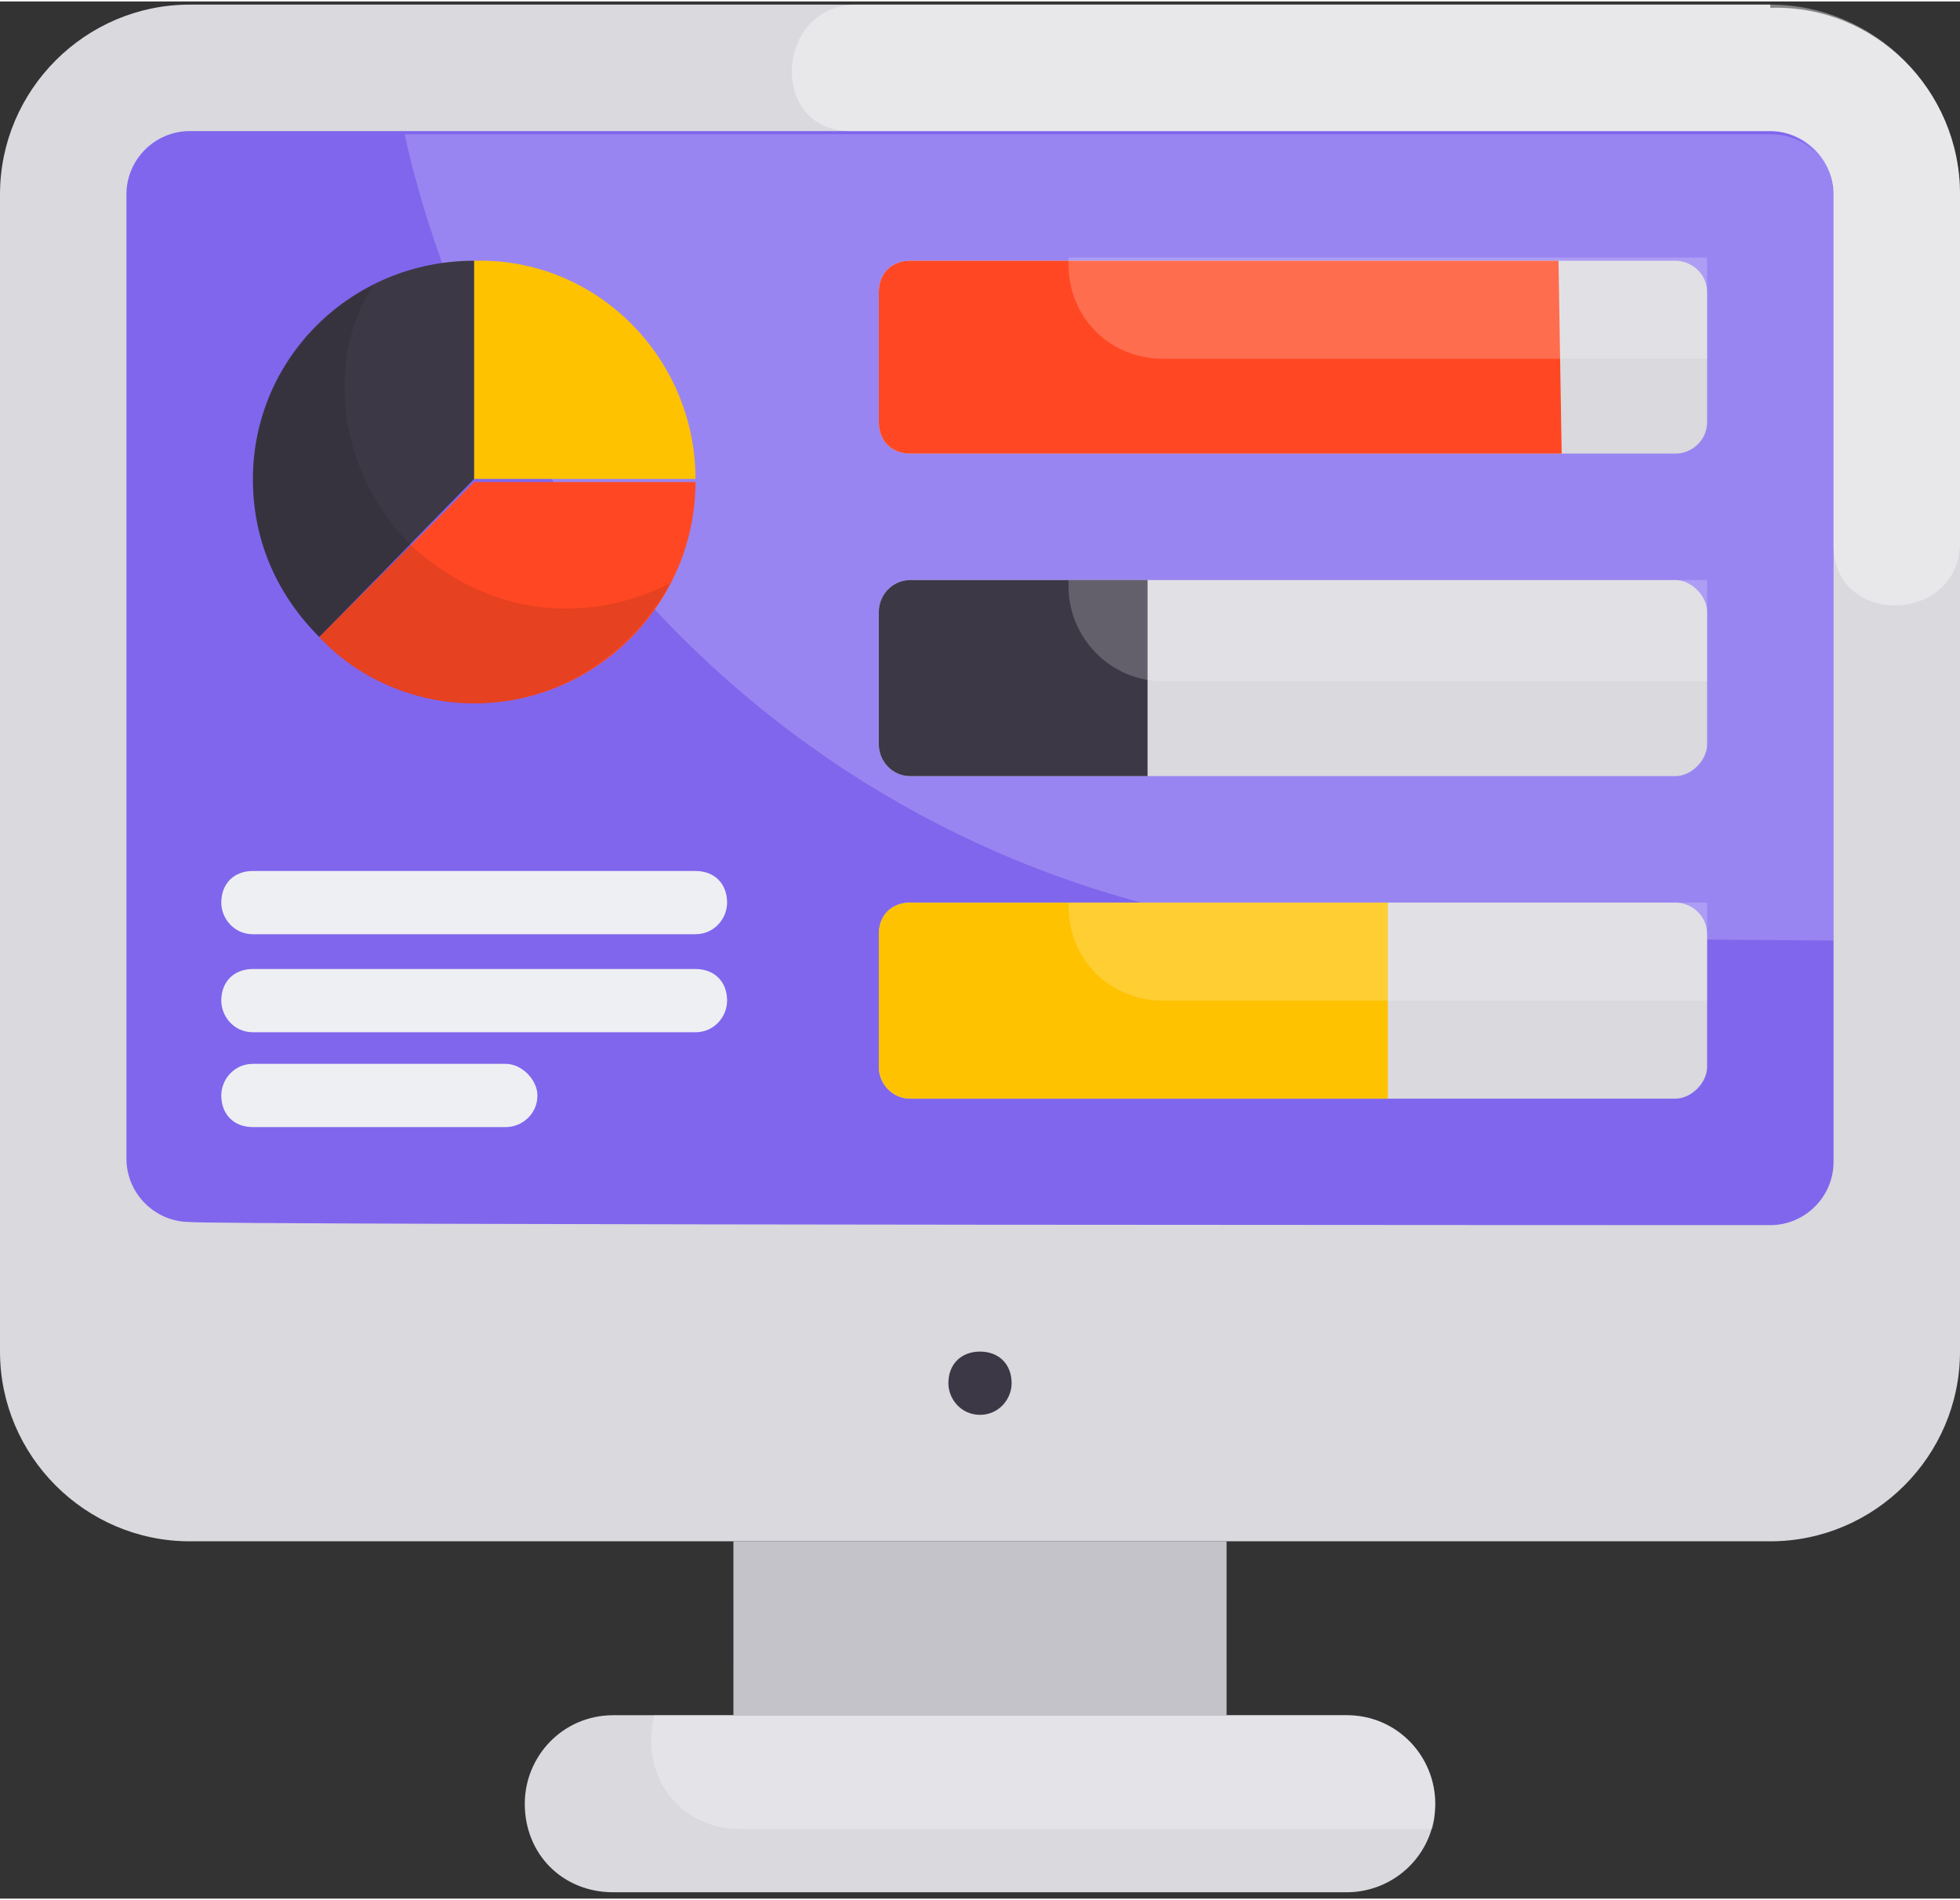
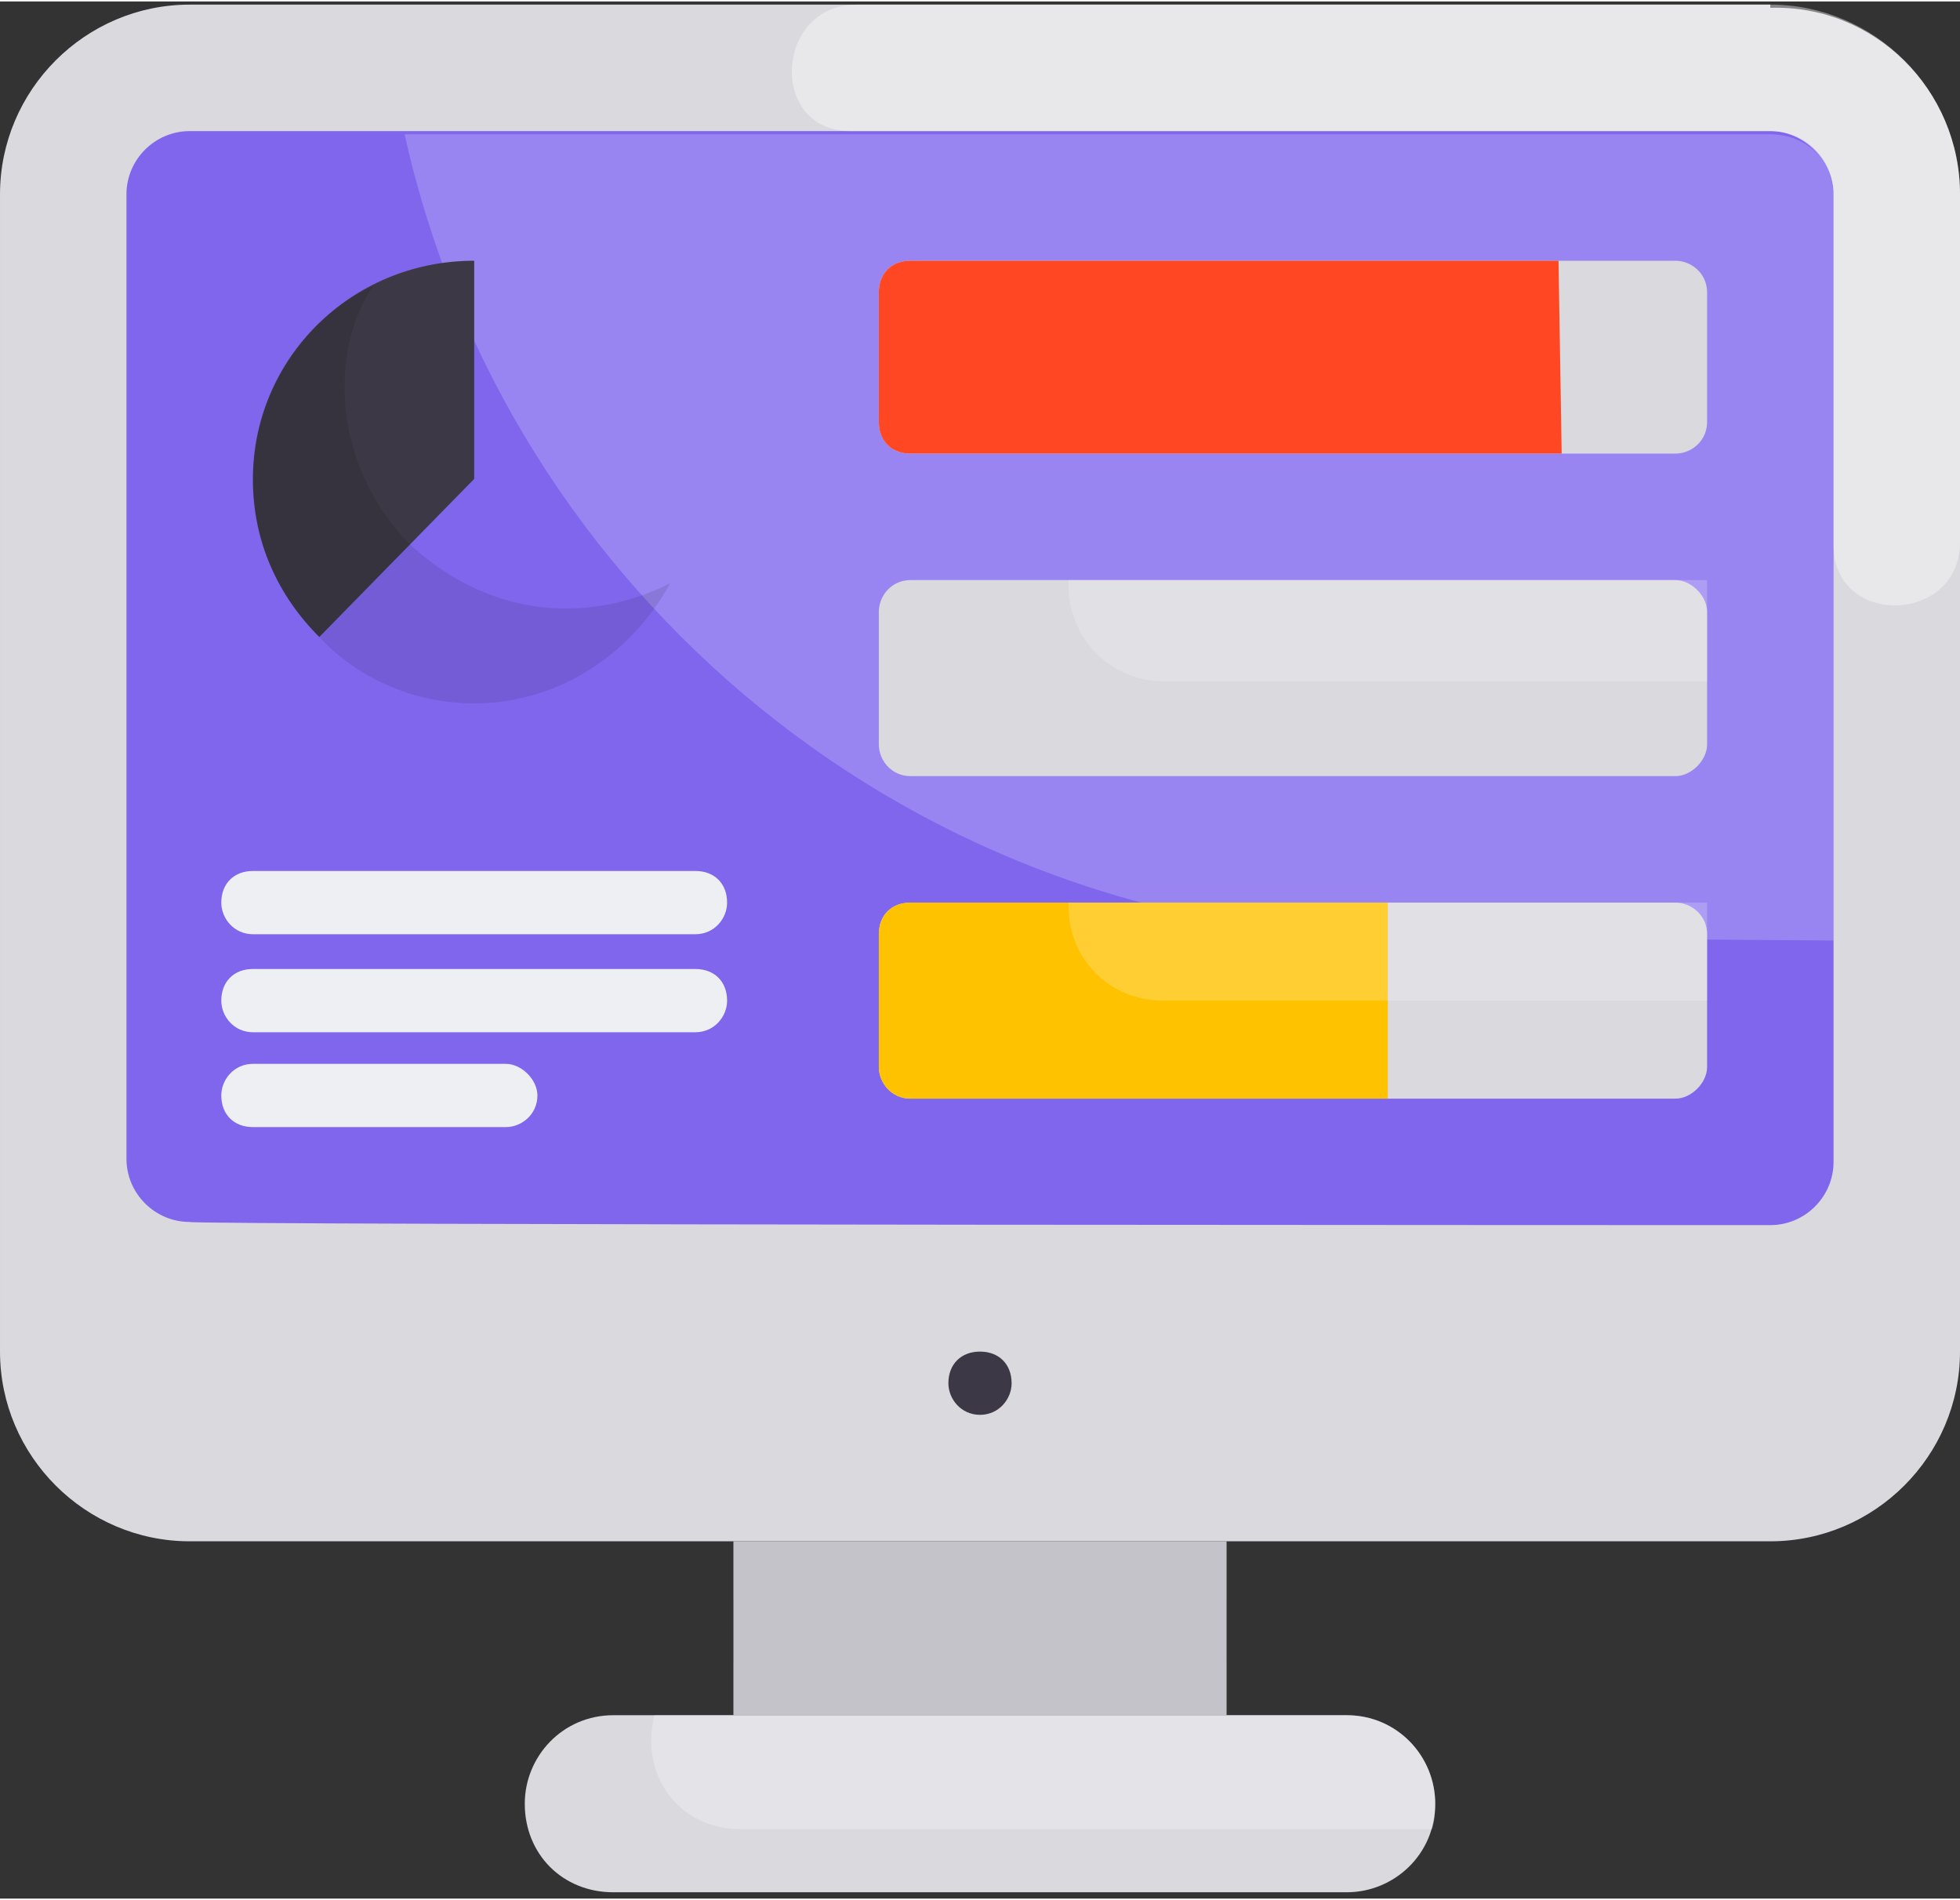
<svg xmlns="http://www.w3.org/2000/svg" version="1.2" viewBox="0 0 62 60" width="65" height="63">
  <rect x="0" y="0" width="62" height="60" fill="#333333" stroke="none" />
  <title>admin-panel-svg</title>
  <style>
		.s0 { fill: #d9d9de } 
		.s1 { fill: #8066ed } 
		.s2 { opacity: .1;fill: #000000 } 
		.s3 { opacity: .2;fill: #ffffff } 
		.s4 { opacity: .4;fill: #ffffff } 
		.s5 { fill: #c4c3c9 } 
		.s6 { fill: #3c3846 } 
		.s7 { fill: #ff4823 } 
		.s8 { fill: #fec200 } 
		.s9 { fill: #eeeff3 } 
		.s10 { opacity: .3;fill: #ffffff } 
	</style>
  <g>
    <path class="s0" d="m56 0.1h-50c-3.3 0-6 2.7-6 6v36.6c0 3.3 2.7 6 6 6h50c3.3 0 6-2.7 6-6v-36.6c0-3.3-2.7-6-6-5.9z" />
    <path class="s1" d="m6 38.6c-1.1 0-2-0.9-2-2v-30.5c0-1.1 0.9-2 2-2h50c1.1 0 2 0.9 2 2v30.6c0 1.1-0.9 2-2 2 0 0-50 0-50-0.1z" />
    <path class="s2" d="m23.2 50.5h15.6v2h-15.6z" />
    <path class="s3" d="m56 4.2h-43.2c3.2 14.5 16.2 25.4 31.7 25.4l13.5 0.1v-23.5c0-1.2-0.9-2-2-2z" />
    <path class="s4" d="m56 0.1h-28.9c-2.6 0-2.8 4-0.2 4h0.1 29c1.1 0 2 1 2 2v11 0.1c0 2.6 4 2.5 4-0.1v-11c0-3.3-2.7-6-6-6z" />
    <path class="s5" d="m23.2 48.7h15.6v5.5h-15.6z" />
    <path class="s0" d="m42.6 54.2h-23.2c-1.6 0-2.8 1.3-2.8 2.8 0 1.6 1.2 2.8 2.8 2.8h23.2c1.5 0 2.8-1.2 2.8-2.8 0-1.5-1.2-2.8-2.8-2.8z" />
    <g>
      <path class="s6" d="m15 8.2c-3.9 0-7 3.1-7 6.9 0 2 0.8 3.7 2.1 5l4.9-5z" />
-       <path class="s7" d="m10.1 20.1c1.2 1.3 3 2.1 4.9 2.1 3.9 0 7-3.2 7-7h-7z" />
-       <path class="s8" d="m15 8.2v6.9h7c0-3.8-3.1-7-7-6.9z" />
    </g>
    <path class="s2" d="m17.9 19.2c-1.9 0-3.6-0.8-4.9-2-1.3-1.3-2.1-3.1-2.1-5 0-1.2 0.3-2.3 0.9-3.2-2.3 1.1-3.8 3.5-3.8 6.2 0 1.9 0.8 3.6 2.1 4.9 1.2 1.3 3 2.1 4.9 2.1 2.7 0 5-1.6 6.2-3.8-1 0.5-2.1 0.8-3.3 0.8z" />
    <g>
      <path class="s0" d="m53 8.2h-24.2c-0.6 0-1 0.4-1 1v4.1c0 0.6 0.4 1 1 1h24.2c0.5 0 1-0.4 1-1v-4.1c0-0.6-0.5-1-1-1z" />
      <path class="s0" d="m53 18.3h-24.2c-0.6 0-1 0.5-1 1v4.2c0 0.5 0.4 1 1 1h24.2c0.5 0 1-0.5 1-1v-4.2c0-0.5-0.5-1-1-1z" />
      <path class="s0" d="m53 28.5h-24.2c-0.6 0-1 0.4-1 1v4.2c0 0.5 0.4 1 1 1h24.2c0.5 0 1-0.5 1-1v-4.2c0-0.6-0.5-1-1-1z" />
    </g>
    <path class="s6" d="m31 44.7c-0.6 0-1-0.5-1-1 0-0.6 0.4-1 1-1 0.6 0 1 0.4 1 1 0 0.5-0.4 1-1 1z" />
    <g>
      <path class="s9" d="m22 29.5h-14c-0.6 0-1-0.5-1-1 0-0.6 0.4-1 1-1h14c0.6 0 1 0.4 1 1 0 0.5-0.4 1-1 1z" />
    </g>
    <g>
      <path class="s9" d="m16 35.6h-8c-0.6 0-1-0.4-1-1 0-0.5 0.4-1 1-1h8c0.5 0 1 0.5 1 1 0 0.6-0.5 1-1 1z" />
    </g>
    <g>
      <path class="s9" d="m22 32.6h-14c-0.6 0-1-0.5-1-1 0-0.6 0.4-1 1-1h14c0.6 0 1 0.4 1 1 0 0.5-0.4 1-1 1z" />
    </g>
    <path class="s7" d="m28.8 8.2c-0.6 0-1 0.4-1 1v4.1c0 0.6 0.4 1 1 1h20.6l-0.1-6.1z" />
-     <path class="s6" d="m28.8 18.3c-0.6 0-1 0.5-1 1v4.2c0 0.5 0.4 1 1 1h7.5v-6.2z" />
    <path class="s8" d="m28.8 28.5c-0.6 0-1 0.4-1 1v4.2c0 0.5 0.4 1 1 1h15.1v-6.2z" />
    <g>
      <path class="s10" d="m42.6 54.2h-21.9q-0.1 0.4-0.1 0.8c0 1.6 1.2 2.8 2.8 2.8h21.9q0.1-0.3 0.1-0.8c0-1.5-1.2-2.8-2.8-2.8z" />
-       <path class="s3" d="m33.8 8.3c0 1.7 1.3 3 3 3h17.2v-3.2h-20.2z" />
      <path class="s3" d="m33.8 18.5c0 1.6 1.3 3 3 3h17.2v-3.2h-20.2z" />
      <path class="s3" d="m33.8 28.6c0 1.7 1.3 3 3 3h17.2v-3.1h-20.2z" />
    </g>
  </g>
</svg>